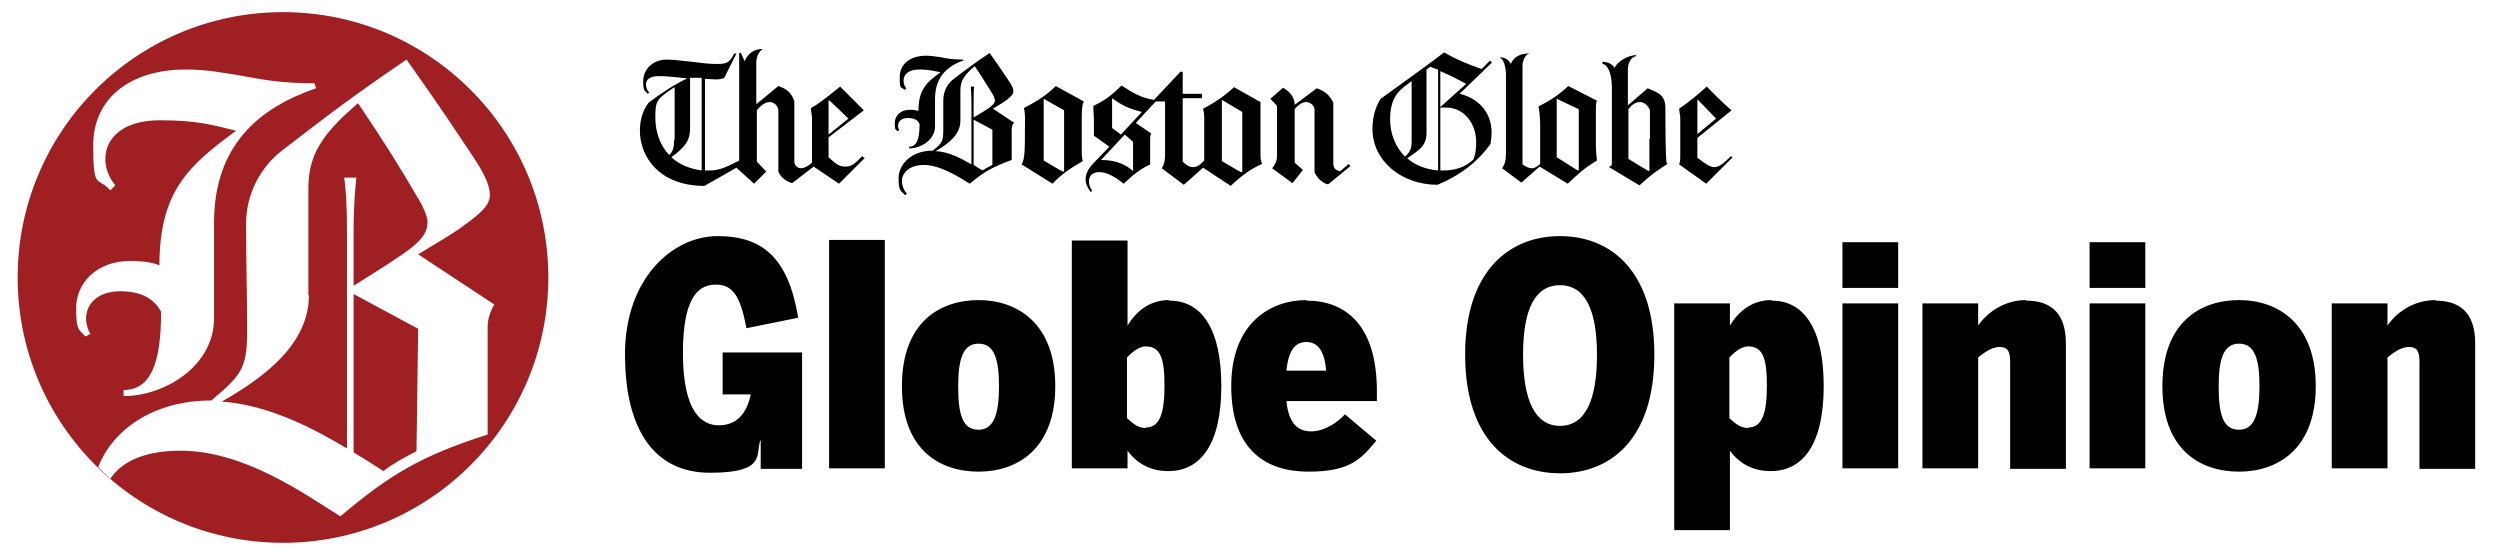
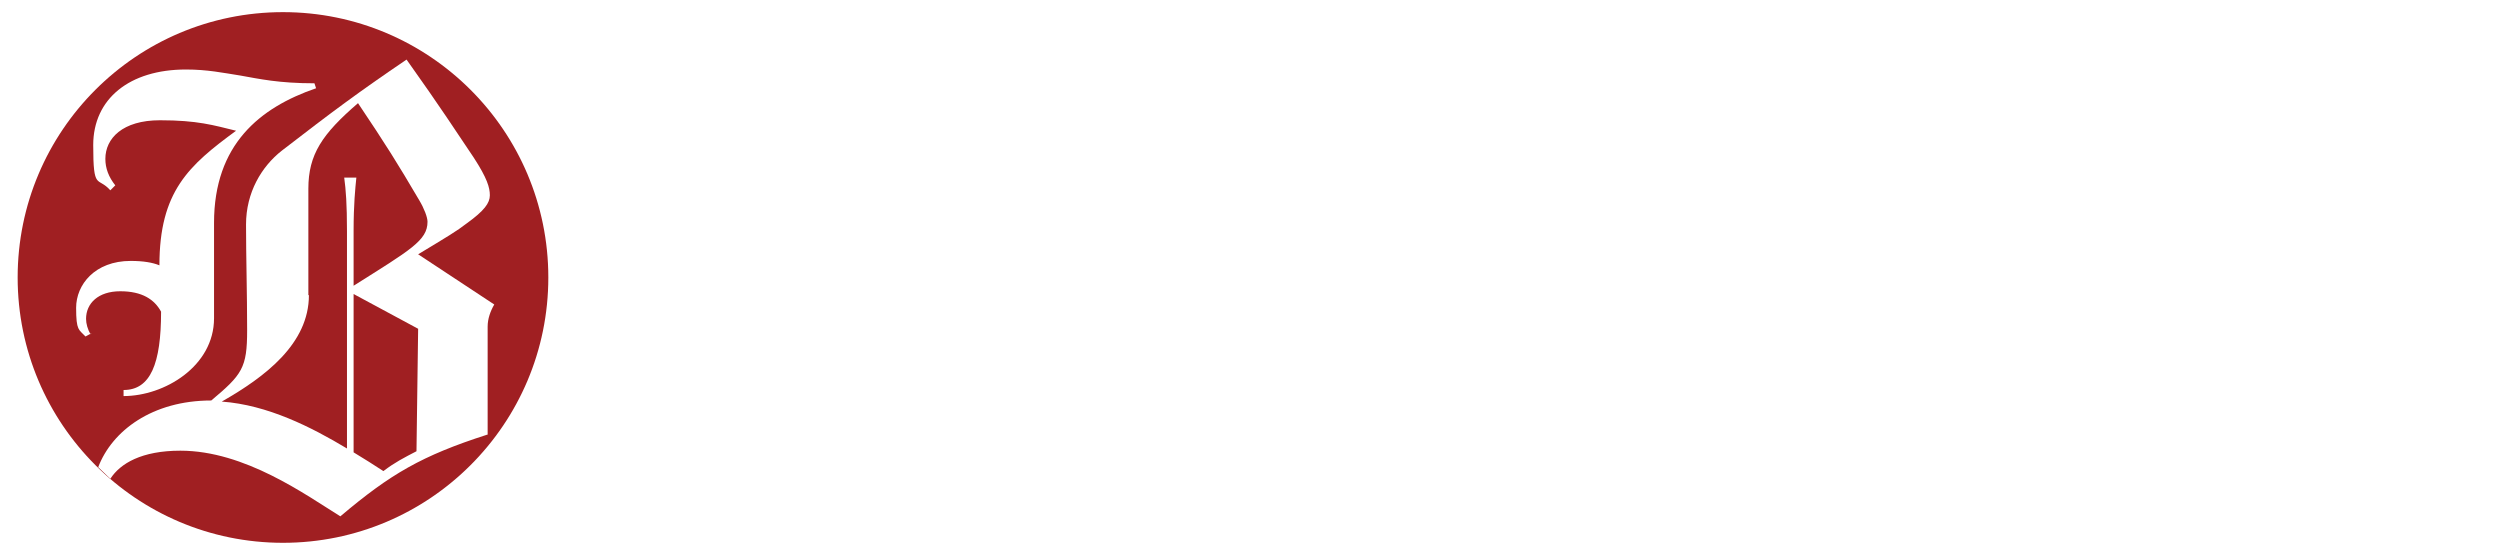
<svg xmlns="http://www.w3.org/2000/svg" id="Layer_1" version="1.1" viewBox="0 0 453.2 100">
  <defs>
    <style> .st0 { fill: none; } .st1 { filter: url(#drop-shadow-1); } .st2 { fill: #a01f22; } .st3 { fill: #fff; } .st4 { clip-path: url(#clippath); } </style>
    <clipPath id="clippath">
      <circle class="st0" cx="51.3" cy="50.3" r="48.1" />
    </clipPath>
    <filter id="drop-shadow-1" x="11.5" y="8.6" width="80.4" height="87.4">
      <feOffset dx=".6" dy=".6" />
      <feGaussianBlur result="blur" stdDeviation=".7" />
      <feFlood flood-color="#231f20" flood-opacity=".8" />
      <feComposite in2="blur" operator="in" />
      <feComposite in="SourceGraphic" />
    </filter>
  </defs>
  <circle class="st2" cx="51.3" cy="50.3" r="48.1" />
-   <path d="M131.1,71.5h5c-.8,3.8-2.8,5.6-5.8,5.6s-6.5-2.3-6.5-13.1,3.2-12.4,6-12.4,4.4,1.7,5.5,7.9l9.4-1.9c-1.8-10.8-6.4-14.8-14.6-14.8s-16.8,7.7-16.8,21.4,5.3,21.5,15.4,21.5,8.3-3.2,9.1-5.8h.1v5.1h7.5v-21.1h-14.4v7.7ZM150.3,84.9h10.1v-41.4h-10.1v41.4ZM177.4,54.4c-6.9,0-13.9,3.9-13.9,15.6s7,15.5,13.9,15.5,13.9-4,13.9-15.5-7-15.6-13.9-15.6ZM177.4,77.9c-2.9,0-3.7-2.7-3.7-7.9s1-7.7,3.7-7.7,3.7,2.5,3.7,7.7-1,7.9-3.7,7.9ZM211.9,54.4c-3.7,0-6.1,2.3-7.5,4.6v-15.4h-10.1v41.3h10.1v-3.2c1.7,2.3,4.1,3.7,7.4,3.7,5.8,0,9.6-4.8,9.6-15.4s-3.7-15.5-9.4-15.5ZM207.8,77.6c-1.5,0-2.4-.8-3.5-1.8v-11c.7-.7,2-2,3.4-2,2.7,0,3.4,2.2,3.4,7.1s-.8,7.6-3.4,7.6ZM236.8,54.4c-6.2,0-13.6,3.9-13.6,15.6s6.4,15.5,14,15.5,9.5-2.3,12.3-5.6l-5.7-4.8c-1.1,1.3-3.6,3.1-6.1,3.1s-4.1-1.5-4.5-5.5h16.4v-1.8c0-12.2-5.9-16.4-12.7-16.4ZM233.2,67.2c.4-4,1.8-5.2,3.6-5.2s3.3,1.2,3.6,5.2h-7.2ZM282.8,42.8c-9.1,0-17.2,6.2-17.2,21.5s8,21.5,17.2,21.5,17.1-6.2,17.1-21.5-8-21.5-17.1-21.5ZM282.8,77.2c-4.5,0-6.7-4.6-6.7-12.9s2.2-12.6,6.7-12.6,6.7,4.4,6.7,12.6-2.1,12.9-6.7,12.9ZM321.1,54.4c-3.7,0-6.1,2.3-7.5,4.6v-4h-10.1v41.1h10.1v-14.4c1.7,2.3,4.1,3.7,7.4,3.7,5.8,0,9.6-4.8,9.6-15.4s-3.7-15.5-9.4-15.5ZM317,77.6c-1.5,0-2.4-.8-3.5-1.8v-11c.7-.7,2-2,3.4-2,2.7,0,3.4,2.2,3.4,7.1s-.8,7.6-3.4,7.6ZM334,52.2h10.1v-8.3h-10.1v8.3ZM334,84.9h10.1v-29.9h-10.1v29.9ZM367.3,54.4c-4.4,0-7.4,2.7-8.7,4.6v-4h-10.1v29.9h10.1v-20.1c1-.8,2.4-1.9,3.9-1.9s1.9.9,1.9,2.6v19.5h10.1v-22.8c0-5.9-3.2-7.7-7.2-7.7ZM378.8,52.2h10.1v-8.3h-10.1v8.3ZM378.8,84.9h10.1v-29.9h-10.1v29.9ZM405.9,54.4c-6.9,0-13.9,3.9-13.9,15.6s7,15.5,13.9,15.5,13.9-4,13.9-15.5-7-15.6-13.9-15.6ZM405.9,77.9c-2.9,0-3.7-2.7-3.7-7.9s1-7.7,3.7-7.7,3.7,2.5,3.7,7.7-1,7.9-3.7,7.9ZM441.5,54.4c-4.4,0-7.4,2.7-8.7,4.6v-4h-10.1v29.9h10.1v-20.1c1-.8,2.4-1.9,3.9-1.9s1.9.9,1.9,2.6v19.5h10.1v-22.8c0-5.9-3.2-7.7-7.2-7.7Z" />
-   <path d="M299,25.1c0,1.9,0,5.8,0,5.9h-.1c0,.1-3.7-2.2-3.7-2.2v-9c.6-.9,1.4-1.3,2.1-1.3s1.5.6,1.8,1.5c0,.4,0,2.7,0,5.2M311.1,21.5l-3.4,2.8v-6.3l3.4,3.5ZM302.1,29.5c-.2-2-.2-7.4-.2-9.9s-1.4-2.8-3.2-3.6l-3.6,3.1v-6.6c0-1.1.7-2.3,1.5-2.3v-.2c-1.7,0-3.6,1.4-3.9,2.3-.4-.7-1.3-1.1-2.2-1.1v.4c.8,0,1.7,1.5,1.7,4.2,0,5.4,0,10.5,0,12.7s0,1.2-.5,1.8l5.5,3.3c2.1-1.9,2.9-2.5,5.1-3.9M314.1,28.6l-.3-.3c-1.4,1.4-2.2,2-3,2s-1.5-.5-3.1-1.7v-3.6l6.2-5c-1.5-1.2-4.5-4.3-4.5-4.3-1.7,1.5-2.7,2.4-5,4,0,.5.2,1.2.2,1.7v7c0,.5,0,.8-.2,1.4l4.9,3.5,4.7-4.7ZM255.9,25.8c0,1.2-.4,1.9-1.2,2.6-1.8-1.8-2.7-4.3-2.7-6.7,0-3.7,1.3-5.1,3.1-6.4.3-.2.5-.4.8-.6v11.2ZM260.7,30.9c-2.3-.2-4.2-1-5.6-2.2,2.2-1.5,3.5-2.3,3.5-4.6v-11.5l.7-.5c.5.2.9.4,1.4.5v18.2ZM267.6,25.7c0,1.3-.1,2.2-.5,3.2-1.3,1.3-3.2,2-5.4,2h-.6v-11.4c.4,0,.8,0,1.1,0,3.2,0,5.4,2.9,5.4,6.2M265.8,15.2l-4.7,4.2v-6.5c1.7.7,3.2,1.5,4.7,2.3M286.3,30.7l-.3.2-3.8-2.4v-10.6l4,1.9v10.9ZM270.5,11.4l-.4-.4-1.5,1.5s-3.8-1.2-6.8-3c-4.2,3.2-7.4,5.4-11.5,8.4-1,1.5-1.5,3.4-1.5,5.5,0,5.7,5.2,10.1,11.8,10.1,4.3-1.8,7.4-4.3,9.6-7.4.1-.6.2-1.5.2-2,0-4.1-2.8-6.4-5.8-7.1l5.8-5.6ZM289.6,18.3l-5.3-2.7c-1.6,1.5-3.2,2.6-5.4,3.7.1.4.3,2,.3,3.1v7.3c-.5.5-1,.8-1.5.8s-1-.2-1.7-.7V11.9c0-1,.6-2.2,1.4-2.2h0c-1.6-.1-3.1.6-3.5,1.9-.4-.7-1-1.2-1.9-1.2v.2c.5,0,1,1.5,1,2.9v14.2c0,1.4-.2,2.1-.7,2.8l3.5,2.6,3.3-2.9,5.1,3.1c1.9-1.8,3.1-2.9,5.3-4.2-.1-.7-.2-1.9-.2-2.5v-6.3c0-1.1,0-1.6.2-2.1M205.5,31.1c-1.3-1.2-3.1-2.1-5.9-2.1l4.3-4.6,1.5,1.3v5.4ZM206.9,20.4l-3.7,4-1.6-1.2v-5.4c1.7,1.2,2.7,1.8,5.4,2.5M225.2,31.2h-.2c0,.1-3.5-2-3.5-2v-11.1l3.7,2.2v10.9ZM228.7,29.5c-.2-.6-.2-1.2-.2-1.7v-9.3l-4.8-2.7c-1.6,1.5-3.3,2.7-5.6,3.9.1.4.2,1.1.2,1.6v7.8c-.7.8-1.4,1.2-2,1.2s-1.2-.3-1.9-1c0-.6,0-7.4,0-11.5h3.5v-.8h-3.5c0-.1,0-3.4,0-4h-.4l-4.8,5.1c-2.1-.3-3.6-1.1-5.9-2.6-1.8,1.8-3,2.7-5.1,3.7,0,1.1.1,1.6.1,2.7s0,1.6,0,2.7l2.8,2-2.7,2.8c-1.2,1.2-1.6,2.2-1.6,3.1s.4,1.6.9,2.3l.3-.2c-.4-.5-.6-1.2-.6-1.7,0-.9.5-1.7,1.9-1.7s2.9.9,4.4,2.1c1.7-1.6,2.9-2.6,4.8-3.5v-4.5c0-.5,0-.8.2-1.1l-2.8-1.9,3.6-3.9h1.7c0,4,0,9.2,0,9.8s-.1,1.6-.6,2.3l4,3,3.5-3.1,5,3.3c1.9-1.8,3.5-3,5.7-4M244.8,30.1l-.3-.4-1.5,1.3c-.8,0-1.3-.5-1.3-1.4s0-9.5,0-11c-.6-1.2-1.3-2-3-2.6l-4,3c0-1.2-.7-2.3-2.1-3.1l-2.3,2,1.2,1.3s0,7.8,0,9.1-.9,2.2-.9,2.2l3.7,2.7,1.9-2.4-1.5-1.3v-9.7c.7-.9,1.5-1.3,2.1-1.3s1.4.5,1.5,1.3c0,.6,0,1.5,0,2.5,0,1.5,0,6.8,0,8.9.3.9,1.6,2.2,2.5,2.2l3.9-3.2ZM179.9,23.5v6.4c-.8.4-1.2.6-1.8,1-.5-.3-1-.6-1.6-1v-8.2l3.4,1.8ZM180.4,18c0,1-.9,1.5-3.9,3.3v-2.8c0-1.4,0-2.2.1-2.8h-.6c0,.6.1,1.4.1,2.8v11.3c-1.9-1.1-4.1-2.3-6.5-2.4,2.3-1.3,4.5-3,4.5-5.5v-5.5c0-1.8.7-2.8,2.6-4.4,1.5,2.2,2,3.1,3.2,5,.3.4.4.9.4,1.1M192.9,31.1h-.2c0,.1-3.5-2-3.5-2v-11.2l3.7,2.1v11.1ZM174.6,11.1v-.3c-1.9,0-3-.2-3.9-.4-.9-.1-1.7-.3-2.8-.3-2.9,0-4.8,1.5-4.8,3.9s.2,1.6.9,2.3l.3-.3c-.4-.4-.5-.9-.5-1.4,0-1.1.9-2,2.8-2s2.8.3,3.9.5c-2.5,1.8-4,3.1-4,7-.4-.1-.8-.2-1.5-.2-1.9,0-2.8,1.2-2.8,2.4s.1,1.1.5,1.5l.3-.2c-.1-.3-.2-.5-.2-.8,0-.8.6-1.4,1.8-1.4s1.8.4,2.1,1.1c0,2.7-.5,4.1-1.9,4.1v.3c2.1,0,4.7-1.5,4.7-4v-5c0-4.1,2.4-6,5.3-7M183.9,22.3l-3.9-2.6c1.5-.9,2-1.2,2.5-1.6.9-.7,1.2-1.1,1.2-1.5s-.1-.9-.8-1.9c-.9-1.3-1.7-2.6-3.5-5.1-2.5,1.7-3.9,2.7-6.5,4.7-1.1.8-1.9,2.2-1.9,3.9s0,3.5,0,5.5-.3,2.3-1.9,3.6c-3.9,0-6.2,2.5-6.2,5s.4,2.2,1.2,3.1l.3-.3c-.5-.5-.9-1.4-.9-2.4s1-2.8,4-2.8,6.5,2.3,8.3,3.4c2.6-2.2,4.3-3.1,7.6-4.3v-5.6c0-.4.1-.8.4-1.1M196.5,18.4l-5.1-2.8c-1.6,1.6-3.5,2.8-5.8,4,.3.9.2,2.1.2,3.6,0,3.7,0,5.7-.6,6.6l5.6,3.5c1.5-1.6,3.2-2.8,5.5-4.1-.2-.6-.2-1.2-.2-1.7v-6.3c0-1.9.2-2.5.4-2.9M122.2,25.4c0,1.3-.2,2.1-.9,2.7-1.6-1.7-2.5-4.1-2.5-6.8s.3-2.7.8-3.5c.9-.8,2-1.6,2.7-2v9.4ZM127.2,30.9c-2.2-.3-4.1-1.1-5.5-2.4,2.7-2,3.4-3.1,3.4-5.4v-9h0c.9,0,1.4,0,2.1,0v16.7ZM153.8,21.5l-3.6,2.9v-6.2h.1c0-.1,3.5,3.3,3.5,3.3ZM156.6,28.6l-.3-.3c-1.4,1.5-2,1.9-3.1,1.9s-1.7-.5-3-1.7v-3.6l6.4-4.9-4.3-4.3c-1.9,1.5-2.2,1.8-3.6,2.8-.8.6-1.2.8-1.7,1.1,0,.5.2,1.3.2,1.8v8.1c-.8.7-1.5,1-2,1s-1.2-.4-1.2-1.2v-10.9c-.4-1.4-1.3-2.3-2.9-2.8l-4,3.3v-7.6c0-1.1.6-2.1,1.2-2.4h0c-1.6-.1-2.8.9-3.3,2.2l-.7-1.5h-.3v19.5c-1.6.8-3.3,1.8-5.2,1.8s-.7,0-1,0V14.3c.8,0,1.4.1,1.9.1.8,0,1.2-.1,1.6-.3l2.2-4.4h-.4c-.8,1.6-1.3,1.9-3.1,1.9s-2.7-.2-4.6-.4c-1.8-.2-3.6-.4-4.5-.4-2.7,0-4.3,1.9-4.3,3.9s.3,1.6.8,2.3l.3-.2c-.4-.4-.6-1-.6-1.5,0-.8.6-1.5,2.3-1.5s3,.2,5.2.4c-2.5,1.2-4.6,2.6-7,4.4-1.1,1.4-1.6,3.2-1.6,5.1,0,4.8,3.6,10,11.7,10,2.3-1.3,5.8-3.3,5.8-3.3l3.2,2.9,2.2-2.2-1.7-1.8v-9.3c.8-1,1.6-1.5,2.3-1.5s1.5.5,1.6,1.5v11.1c.3.9,1.4,1.8,2.5,2.1l3.9-3,4.6,3.1,4.7-4.7Z" />
  <g class="st4">
    <g class="st1">
      <path class="st3" d="M87.8,78.2v-19.6c0-1.4.5-2.8,1.2-4l-13.8-9.1c5.3-3.2,7-4.2,8.8-5.6,3.2-2.3,4.2-3.7,4.2-5.1s-.5-3.1-2.9-6.8c-3.1-4.6-6-9.1-12.2-17.8-8.7,5.9-13.4,9.4-22.6,16.5-3.7,2.9-6.5,7.6-6.5,13.4s.2,12.4.2,19.2-.9,8-6.5,12.7c-10.7,0-18,5.5-20.5,12.1.7.7,1.5,1.4,2.2,2.1,1.8-2.8,5.7-5.1,12.7-5.1,11.7,0,22.7,8,29,11.9,9.1-7.7,14.8-11,26.6-14.8ZM74.9,81.2c-2.3,1.2-3.9,2-6,3.6-1.7-1.1-3.4-2.2-5.4-3.4v-28.7l11.7,6.3-.3,22.2ZM55.3,52.9v-19.3c0-6.2,2.5-9.9,9-15.5,5.1,7.6,7.1,10.8,11.1,17.6.9,1.5,1.5,3.1,1.5,3.9,0,3.4-3.1,5.1-13.4,11.6v-9.9c0-4.9.3-7.7.5-9.7h-2.2c.3,2.2.5,4.8.5,9.7v39.4c-6.5-3.9-14.4-7.9-22.7-8.5,7.9-4.5,15.8-10.5,15.8-19.3Z" />
      <path class="st3" d="M15.8,60c-.5-.9-.8-1.9-.8-2.8,0-2.8,2.2-5,6.2-5s6.2,1.5,7.4,3.7c0,9.4-1.9,14.2-6.8,14.2v1.1c7.4,0,16.4-5.4,16.4-14.1v-17.3c0-14.2,8.3-20.9,18.5-24.4l-.3-.9c-6.5,0-10-.8-13.4-1.4-3.2-.5-6-1.1-9.9-1.1-10.2,0-16.8,5.3-16.8,13.7s.8,5.6,3.1,8.2l.9-.9c-1.2-1.5-1.8-3.1-1.8-4.8,0-3.7,3.1-7,9.9-7s9.7.9,13.8,1.9c-8.6,6.3-13.9,11-13.9,24.4-1.2-.5-2.9-.8-5.2-.8-6.5,0-9.9,4.3-9.9,8.5s.5,3.9,1.7,5.2l1.1-.6Z" />
    </g>
  </g>
</svg>